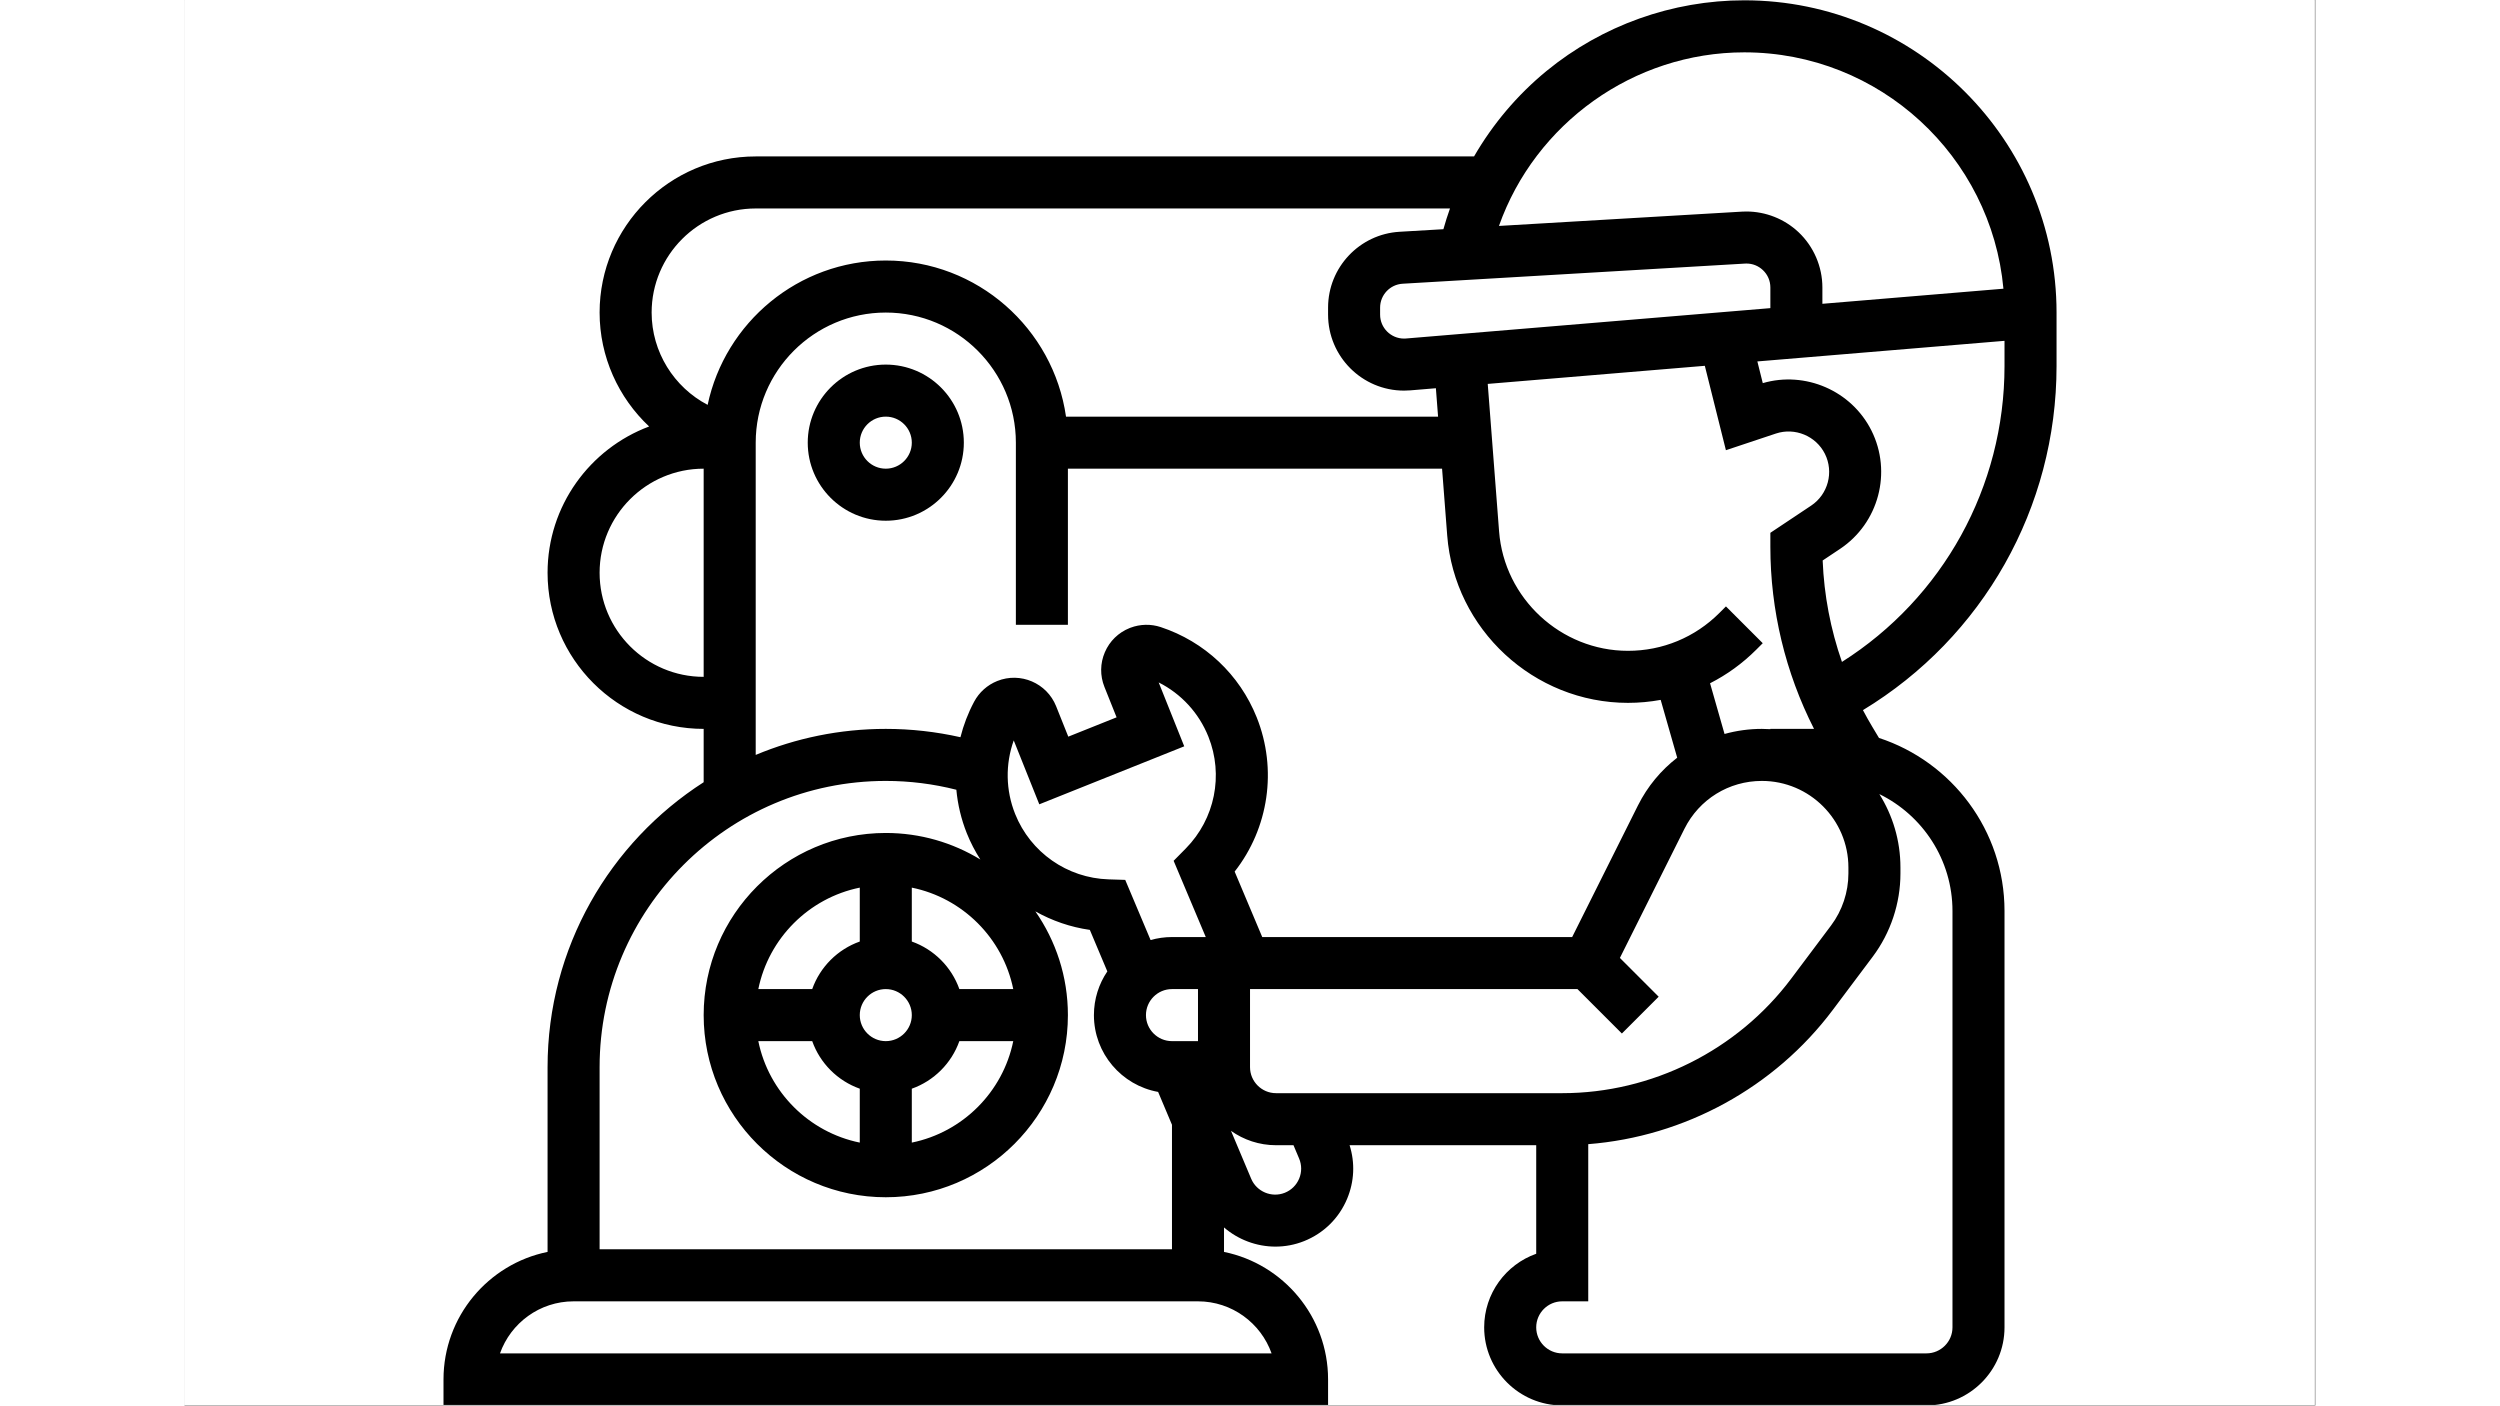
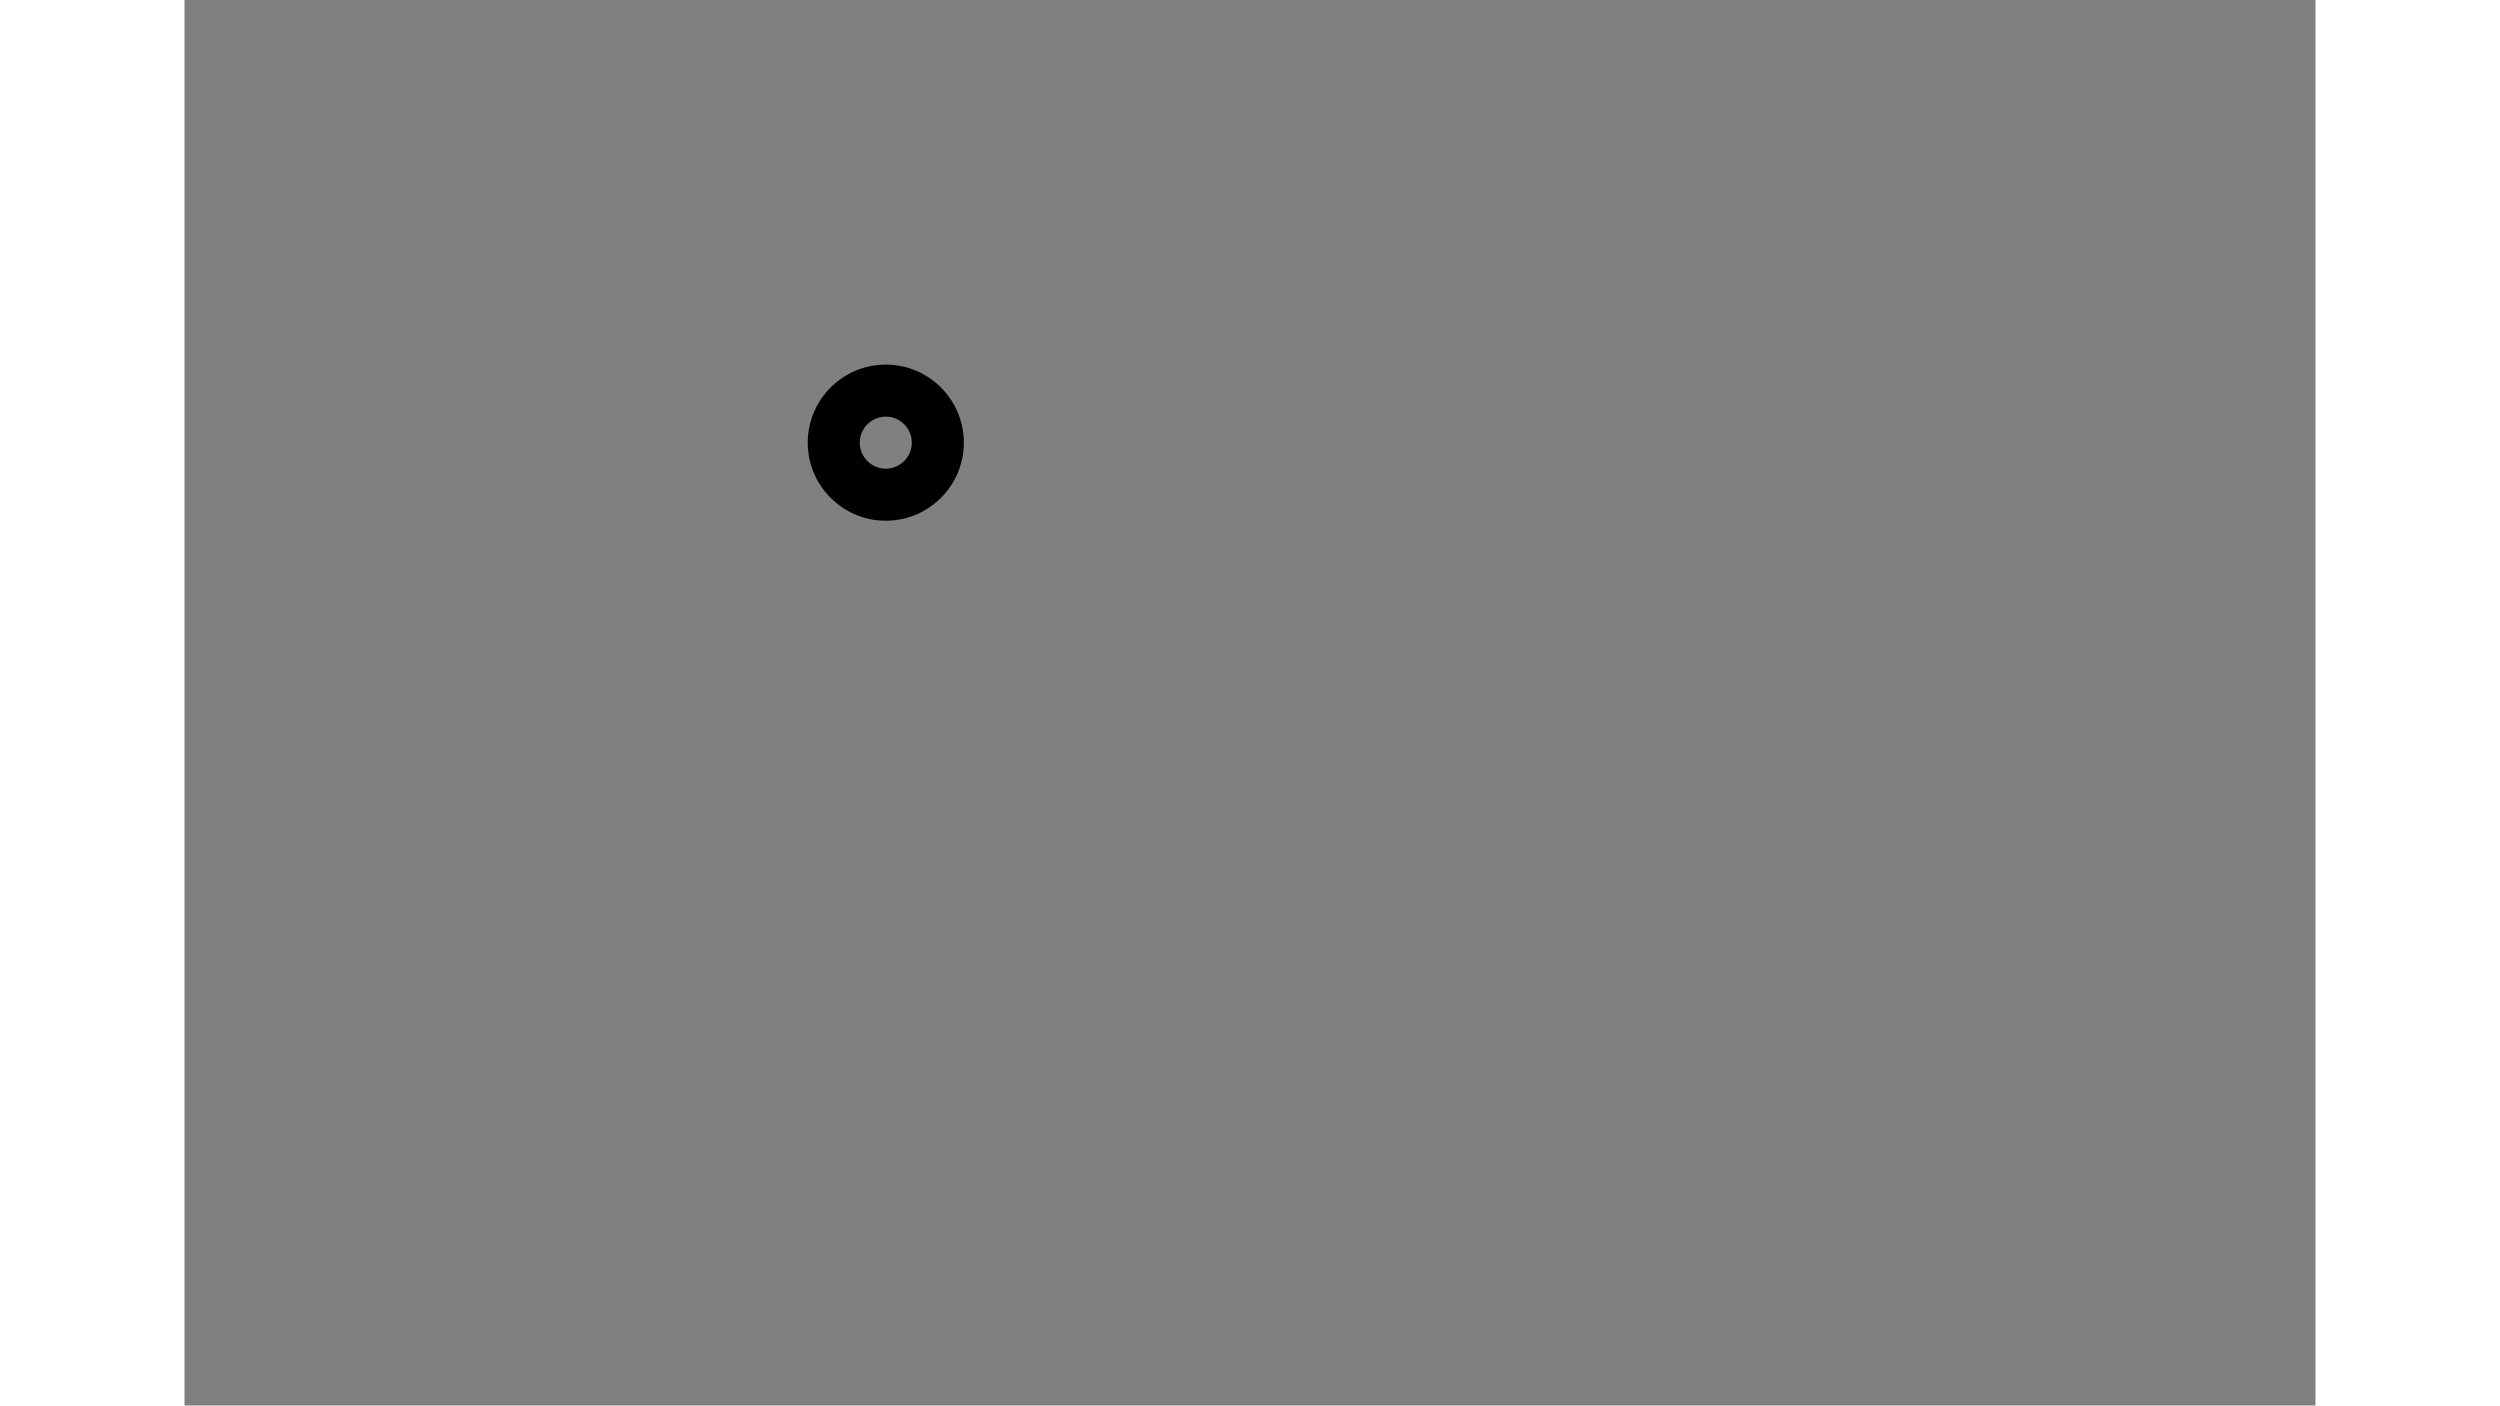
<svg xmlns="http://www.w3.org/2000/svg" width="1366" zoomAndPan="magnify" viewBox="0 0 1024.5 675.75" height="768" preserveAspectRatio="xMidYMid meet" version="1.0">
  <rect x="0" y="0" width="1024.5" height="675.75" fill="#808080" stroke="none" />
  <defs>
    <clipPath id="d7a44bdf0e">
-       <path d="M 0 0.039 L 1024 0.039 L 1024 675.461 L 0 675.461 Z M 0 0.039 " clip-rule="nonzero" />
-     </clipPath>
+       </clipPath>
    <clipPath id="cc02b9a4e2">
-       <path d="M 124.512 0.039 L 900.012 0.039 L 900.012 675.461 L 124.512 675.461 Z M 124.512 0.039 " clip-rule="nonzero" />
+       <path d="M 124.512 0.039 L 900.012 0.039 L 900.012 675.461 Z M 124.512 0.039 " clip-rule="nonzero" />
    </clipPath>
  </defs>
  <g clip-path="url(#d7a44bdf0e)">
-     <path fill="#ffffff" d="M 0 0.039 L 1024.5 0.039 L 1024.5 682.539 L 0 682.539 Z M 0 0.039 " fill-opacity="1" fill-rule="nonzero" />
-     <path fill="#ffffff" d="M 0 0.039 L 1024.5 0.039 L 1024.5 675.789 L 0 675.789 Z M 0 0.039 " fill-opacity="1" fill-rule="nonzero" />
-     <path fill="#ffffff" d="M 0 0.039 L 1024.5 0.039 L 1024.5 675.789 L 0 675.789 Z M 0 0.039 " fill-opacity="1" fill-rule="nonzero" />
-   </g>
+     </g>
  <g clip-path="url(#cc02b9a4e2)">
-     <path fill="#000000" d="M 749.914 0.148 C 715.309 0.148 681.539 12.211 654.82 34.117 C 640.75 45.652 628.973 59.641 619.965 75.207 L 274.609 75.207 C 233.227 75.207 199.559 108.879 199.559 150.266 C 199.559 171.566 208.625 191.199 223.371 205.043 C 194.883 215.703 174.543 243.199 174.543 275.367 C 174.543 316.754 208.211 350.426 249.59 350.426 L 249.59 376.066 C 204.488 405.004 174.543 455.598 174.543 513.055 L 174.543 601.879 C 146.031 607.691 124.512 632.965 124.512 663.172 L 124.512 675.68 L 549.785 675.68 L 549.785 663.172 C 549.785 632.965 528.266 607.691 499.754 601.879 L 499.754 590.117 C 506.594 596.012 515.418 599.332 524.496 599.332 C 529.102 599.332 533.77 598.48 538.27 596.68 C 547.699 592.906 555.043 585.672 558.957 576.301 C 562.41 568.027 562.801 559.02 560.129 550.582 L 649.852 550.582 L 649.852 602.766 C 635.289 607.93 624.832 621.84 624.832 638.152 C 624.832 658.844 641.668 675.68 662.359 675.68 L 837.469 675.68 C 858.16 675.68 874.996 658.844 874.996 638.152 L 874.996 437.992 C 874.996 399.203 849.641 366.246 814.641 354.773 L 811.398 349.367 C 809.832 346.754 808.352 344.098 806.934 341.41 C 864.637 306.434 900.012 244.121 900.012 175.984 L 900.012 150.266 C 900.012 67.492 832.68 0.148 749.914 0.148 Z M 749.914 25.168 C 815.02 25.168 868.664 75.172 874.473 138.801 L 787.438 146.055 L 787.438 138.211 C 787.438 128.195 783.258 118.508 775.973 111.633 C 769.199 105.246 760.16 101.684 750.887 101.684 C 750.184 101.684 749.477 101.703 748.77 101.746 L 631.938 108.621 C 649.34 59.434 696.633 25.168 749.914 25.168 Z M 741.055 216.445 L 765.094 208.43 C 774.223 205.391 784.348 209.586 788.648 218.188 C 793.023 226.949 790.184 237.648 782.039 243.082 L 762.422 256.16 L 762.422 262.855 C 762.422 293.348 769.648 323.352 783.414 350.426 L 762.422 350.426 L 762.422 350.562 C 761.07 350.48 759.711 350.426 758.34 350.426 C 752.16 350.426 746.137 351.277 740.391 352.867 L 733.43 328.492 C 741.52 324.375 749.004 318.984 755.609 312.379 L 758.758 309.23 L 741.07 291.539 L 737.922 294.691 C 726.184 306.43 710.574 312.895 693.973 312.895 C 661.699 312.895 634.477 287.684 632.004 255.5 L 626.547 184.57 L 730.914 175.871 Z M 662.359 525.562 L 524.77 525.562 C 517.871 525.562 512.262 519.949 512.262 513.055 L 512.262 475.523 L 669.684 475.523 L 691.039 496.879 L 708.727 479.188 L 690.082 460.543 L 721.125 398.445 C 728.219 384.258 742.48 375.445 758.34 375.445 C 781.281 375.445 799.945 394.113 799.945 417.055 L 799.945 419.953 C 799.945 428.898 796.988 437.766 791.625 444.922 L 772.43 470.52 C 746.582 504.984 705.434 525.562 662.359 525.562 Z M 337.148 500.543 C 330.25 500.543 324.641 494.93 324.641 488.031 C 324.641 481.137 330.25 475.523 337.148 475.523 C 344.043 475.523 349.656 481.137 349.656 488.031 C 349.656 494.93 344.043 500.543 337.148 500.543 Z M 324.641 452.656 C 313.996 456.43 305.551 464.879 301.773 475.523 L 275.867 475.523 C 280.852 451.051 300.172 431.73 324.641 426.742 Z M 301.773 500.543 C 305.551 511.188 313.996 519.633 324.641 523.41 L 324.641 549.324 C 300.172 544.336 280.852 525.016 275.867 500.543 Z M 349.656 523.41 C 360.301 519.637 368.746 511.188 372.52 500.543 L 398.43 500.543 C 393.445 525.016 374.125 544.336 349.656 549.324 Z M 372.52 475.523 C 368.746 464.879 360.301 456.434 349.656 452.656 L 349.656 426.742 C 374.125 431.73 393.445 451.051 398.43 475.523 Z M 398.664 355.965 L 410.949 386.688 L 480.633 358.809 L 468.344 328.09 C 479.164 333.543 487.68 342.75 492.246 354.164 C 499.633 372.633 495.375 393.723 481.398 407.902 L 475.535 413.848 L 490.984 450.504 L 474.738 450.504 C 471.172 450.504 467.727 451.012 464.457 451.945 L 452.262 423.02 L 444.246 422.766 C 424.348 422.137 406.723 409.797 399.336 391.328 C 394.773 379.918 394.59 367.379 398.664 355.965 Z M 474.738 475.523 L 487.246 475.523 L 487.246 500.543 L 474.738 500.543 C 467.84 500.543 462.23 494.93 462.23 488.031 C 462.23 481.137 467.84 475.523 474.738 475.523 Z M 587.258 162.738 C 586.941 162.766 586.625 162.777 586.309 162.777 C 579.965 162.777 574.801 157.613 574.801 151.266 L 574.801 147.895 C 574.801 141.809 579.559 136.762 585.637 136.406 L 750.238 126.723 C 750.473 126.707 750.703 126.703 750.938 126.703 C 753.875 126.703 756.648 127.801 758.812 129.84 C 761.141 132.035 762.426 135.008 762.426 138.211 L 762.426 148.141 Z M 274.609 100.227 L 608.395 100.227 C 607.23 103.508 606.164 106.828 605.234 110.191 L 584.164 111.43 C 564.887 112.562 549.785 128.582 549.785 147.895 L 549.785 151.266 C 549.785 171.41 566.168 187.797 586.309 187.797 C 587.324 187.797 588.348 187.754 589.344 187.672 L 601.617 186.648 L 602.668 200.305 L 423.797 200.305 C 417.707 157.93 381.18 125.246 337.148 125.246 C 295.098 125.246 259.887 155.055 251.5 194.648 C 235.336 186.195 224.574 169.223 224.574 150.266 C 224.574 122.676 247.02 100.227 274.609 100.227 Z M 199.559 275.367 C 199.559 247.773 222.004 225.324 249.59 225.324 L 249.59 325.406 C 222.004 325.406 199.559 302.957 199.559 275.367 Z M 274.609 212.816 C 274.609 178.328 302.664 150.266 337.148 150.266 C 371.633 150.266 399.688 178.328 399.688 212.816 L 399.688 300.387 L 424.703 300.387 L 424.703 225.324 L 604.59 225.324 L 607.059 257.422 C 610.531 302.559 648.707 337.914 693.973 337.914 C 699.305 337.914 704.559 337.418 709.691 336.484 L 717.633 364.281 C 709.859 370.297 703.355 378.055 698.754 387.254 L 667.137 450.504 L 518.133 450.504 L 504.871 419.035 C 521.238 398.141 525.48 369.898 515.473 344.871 C 507.23 324.266 490.41 308.449 469.316 301.48 C 464.605 299.926 459.473 300.031 454.82 301.781 L 454.402 301.941 C 449 304.098 444.762 308.23 442.469 313.574 C 440.176 318.922 440.102 324.84 442.262 330.238 L 448.113 344.871 L 424.887 354.16 L 419.035 339.527 C 414.578 328.383 401.891 322.945 390.75 327.398 C 385.984 329.305 382.035 332.84 379.625 337.352 C 376.703 342.816 374.523 348.555 373.039 354.43 C 361.312 351.785 349.297 350.426 337.148 350.426 C 314.996 350.426 293.871 354.883 274.609 362.941 Z M 337.148 375.445 C 348.668 375.445 360.039 376.883 371.074 379.684 C 371.734 386.789 373.395 393.84 376.109 400.625 C 377.891 405.078 380.086 409.277 382.613 413.223 C 369.352 405.133 353.785 400.465 337.148 400.465 C 288.871 400.465 249.59 439.746 249.59 488.031 C 249.59 536.32 288.871 575.602 337.148 575.602 C 385.426 575.602 424.703 536.32 424.703 488.031 C 424.703 469.508 418.906 452.32 409.055 438.156 C 417.066 442.656 425.918 445.738 435.25 447.062 L 443.66 467.02 C 439.594 473.02 437.211 480.254 437.211 488.031 C 437.211 506.453 450.555 521.805 468.078 524.961 L 474.738 540.762 L 474.738 600.621 L 199.559 600.621 L 199.559 513.055 C 199.559 437.176 261.281 375.445 337.148 375.445 Z M 522.625 650.66 L 151.672 650.66 C 156.832 636.098 170.742 625.641 187.051 625.641 L 487.246 625.641 C 503.551 625.641 517.461 636.102 522.625 650.66 Z M 535.859 556.984 C 537.172 560.102 537.18 563.535 535.875 566.66 C 534.57 569.781 532.121 572.191 528.98 573.449 C 522.695 575.965 515.445 572.938 512.816 566.695 L 503.113 543.672 C 509.234 548.016 516.707 550.582 524.77 550.582 L 533.16 550.582 Z M 849.98 437.992 L 849.98 638.152 C 849.98 645.051 844.367 650.66 837.469 650.66 L 662.359 650.66 C 655.461 650.66 649.852 645.051 649.852 638.152 C 649.852 631.254 655.461 625.641 662.359 625.641 L 674.867 625.641 L 674.867 550.078 C 721.145 546.453 764.41 522.914 792.441 485.531 L 811.641 459.934 C 820.23 448.477 824.961 434.277 824.961 419.953 L 824.961 417.059 C 824.961 404.102 821.234 392.012 814.816 381.77 C 835.613 391.941 849.98 413.32 849.98 437.992 Z M 874.996 175.984 C 874.996 234.164 845.367 287.461 796.84 318.227 C 791.375 302.562 788.227 286.137 787.566 269.465 L 795.914 263.898 C 814.535 251.484 821.031 227.02 811.023 207 C 801.441 187.832 779.211 178.234 758.777 184.199 L 756.172 173.766 L 874.996 163.863 Z M 874.996 175.984 " fill-opacity="1" fill-rule="nonzero" />
-   </g>
+     </g>
  <path fill="#000000" d="M 374.672 212.816 C 374.672 192.121 357.84 175.285 337.148 175.285 C 316.457 175.285 299.625 192.121 299.625 212.816 C 299.625 233.512 316.457 250.348 337.148 250.348 C 357.84 250.348 374.672 233.512 374.672 212.816 Z M 324.641 212.816 C 324.641 205.918 330.25 200.305 337.148 200.305 C 344.043 200.305 349.656 205.918 349.656 212.816 C 349.656 219.715 344.043 225.324 337.148 225.324 C 330.25 225.324 324.641 219.715 324.641 212.816 Z M 324.641 212.816 " fill-opacity="1" fill-rule="nonzero" />
</svg>